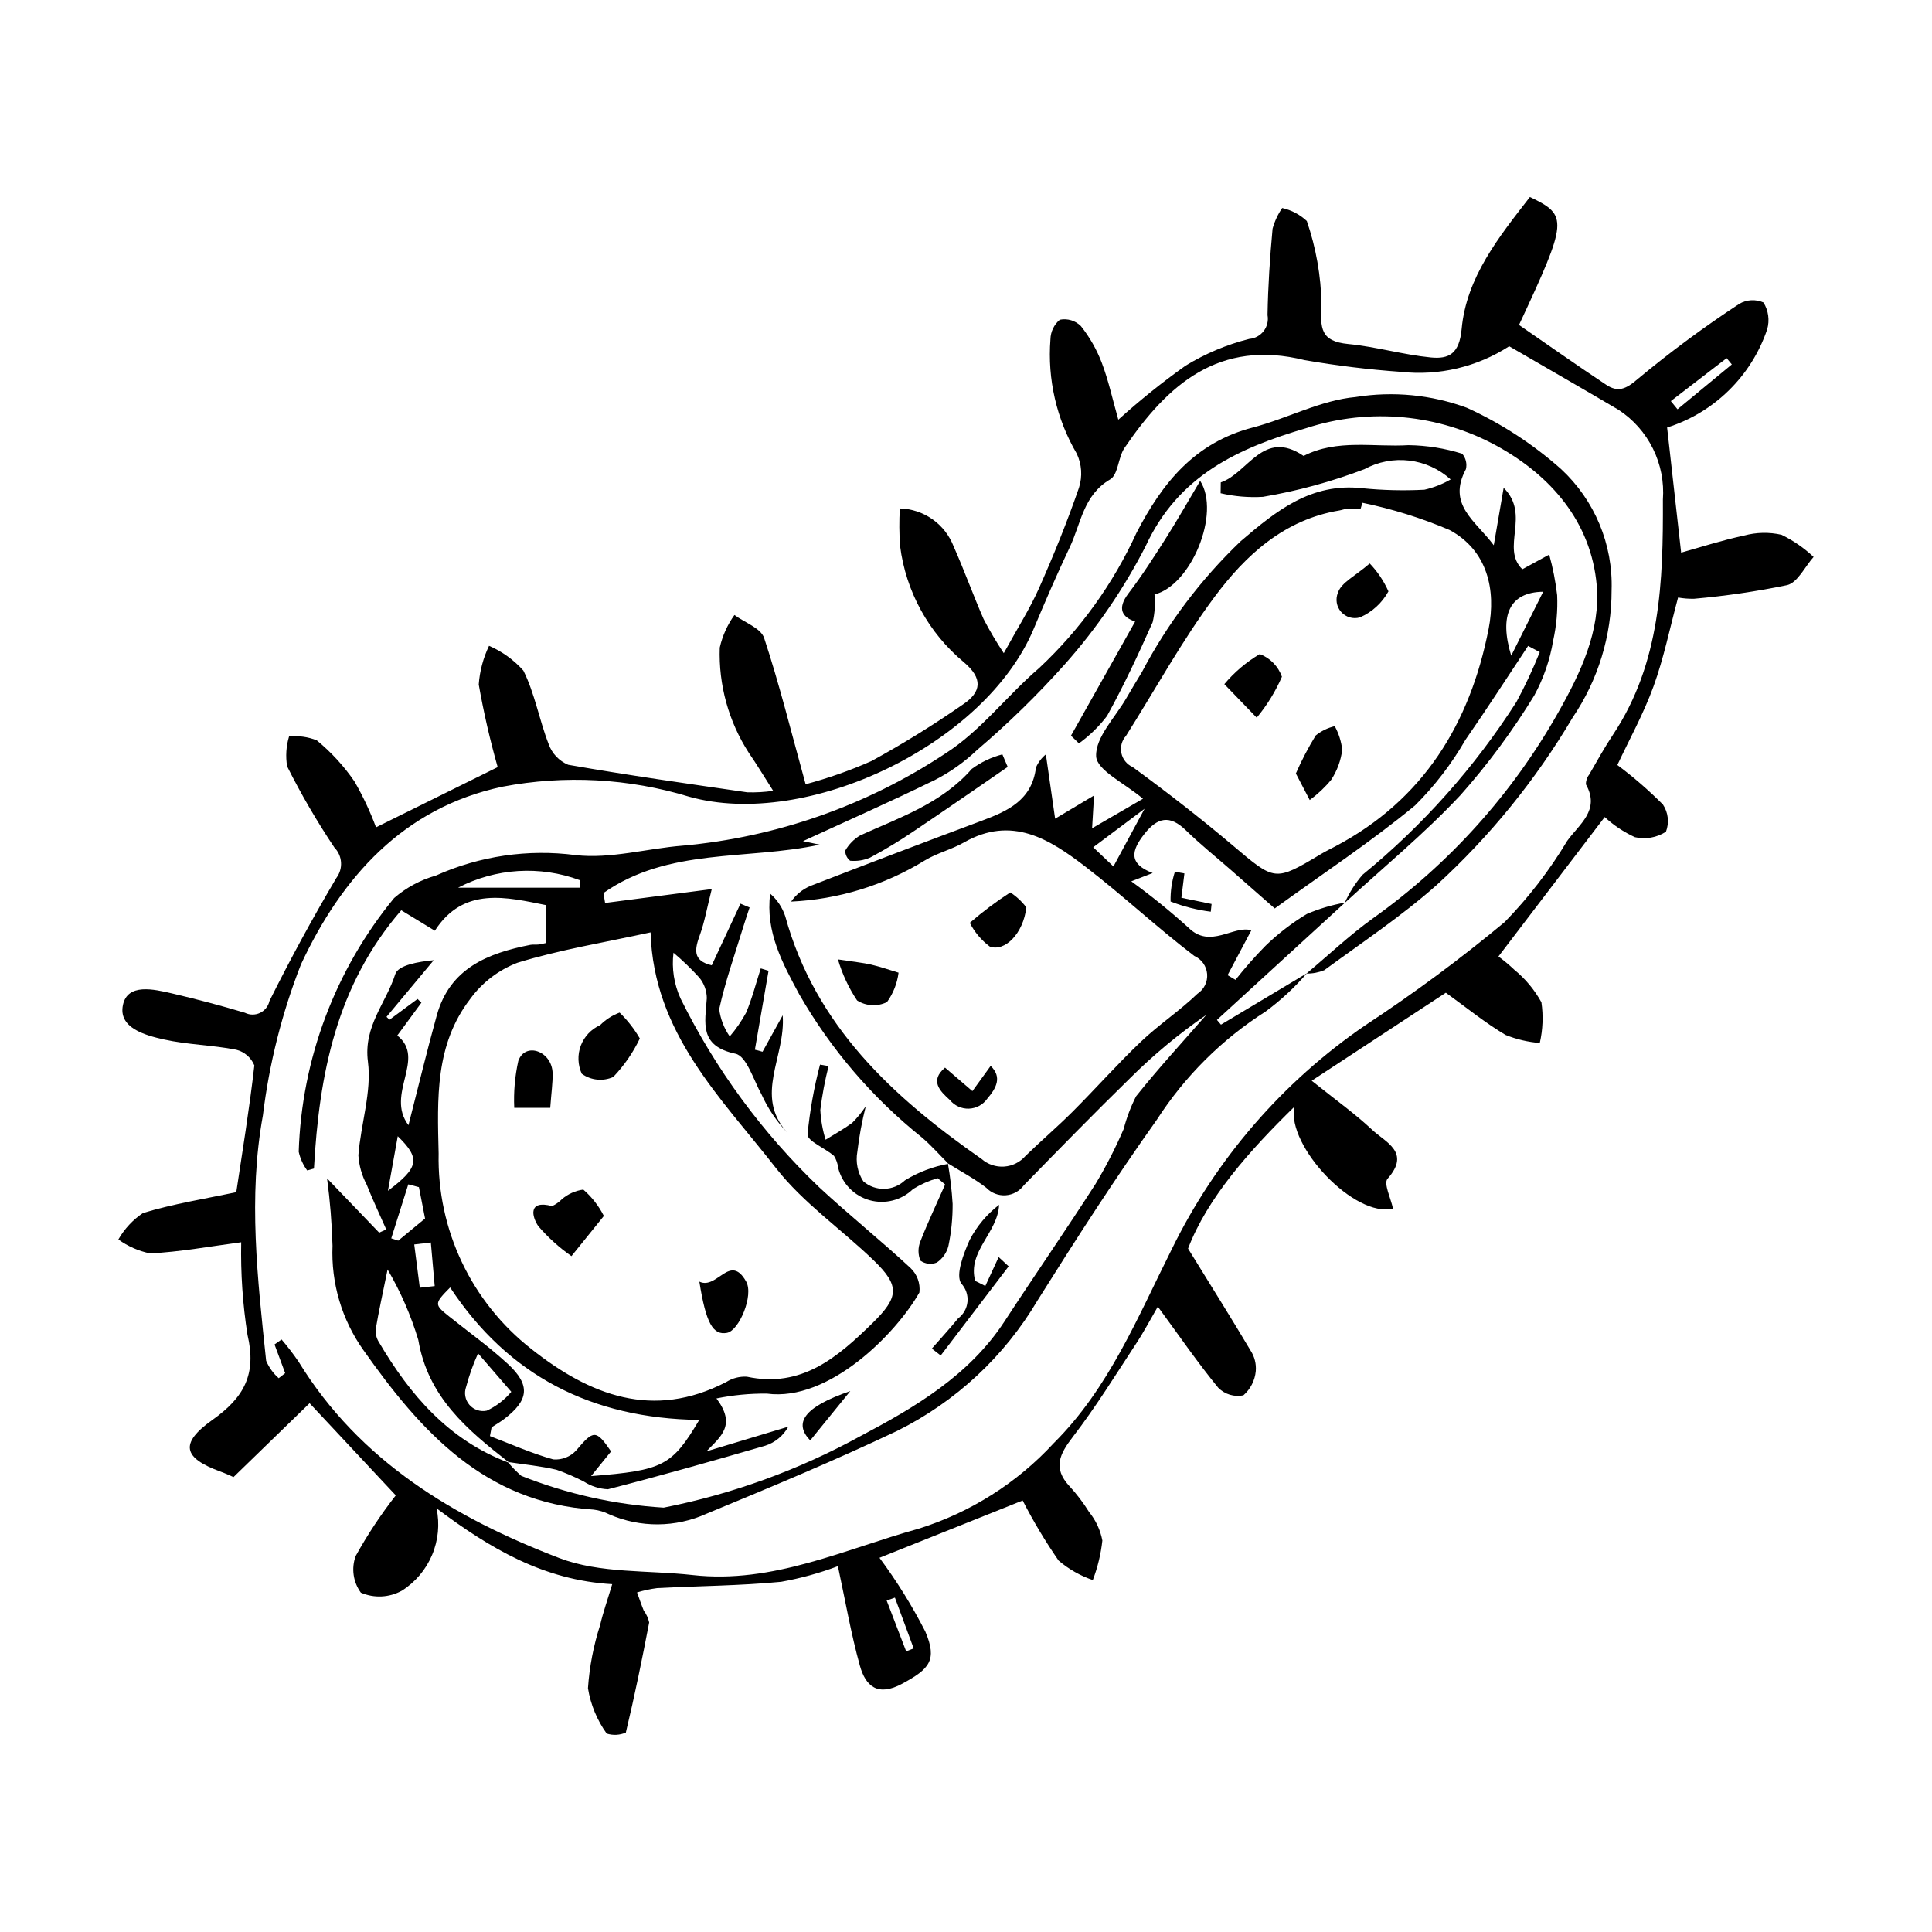
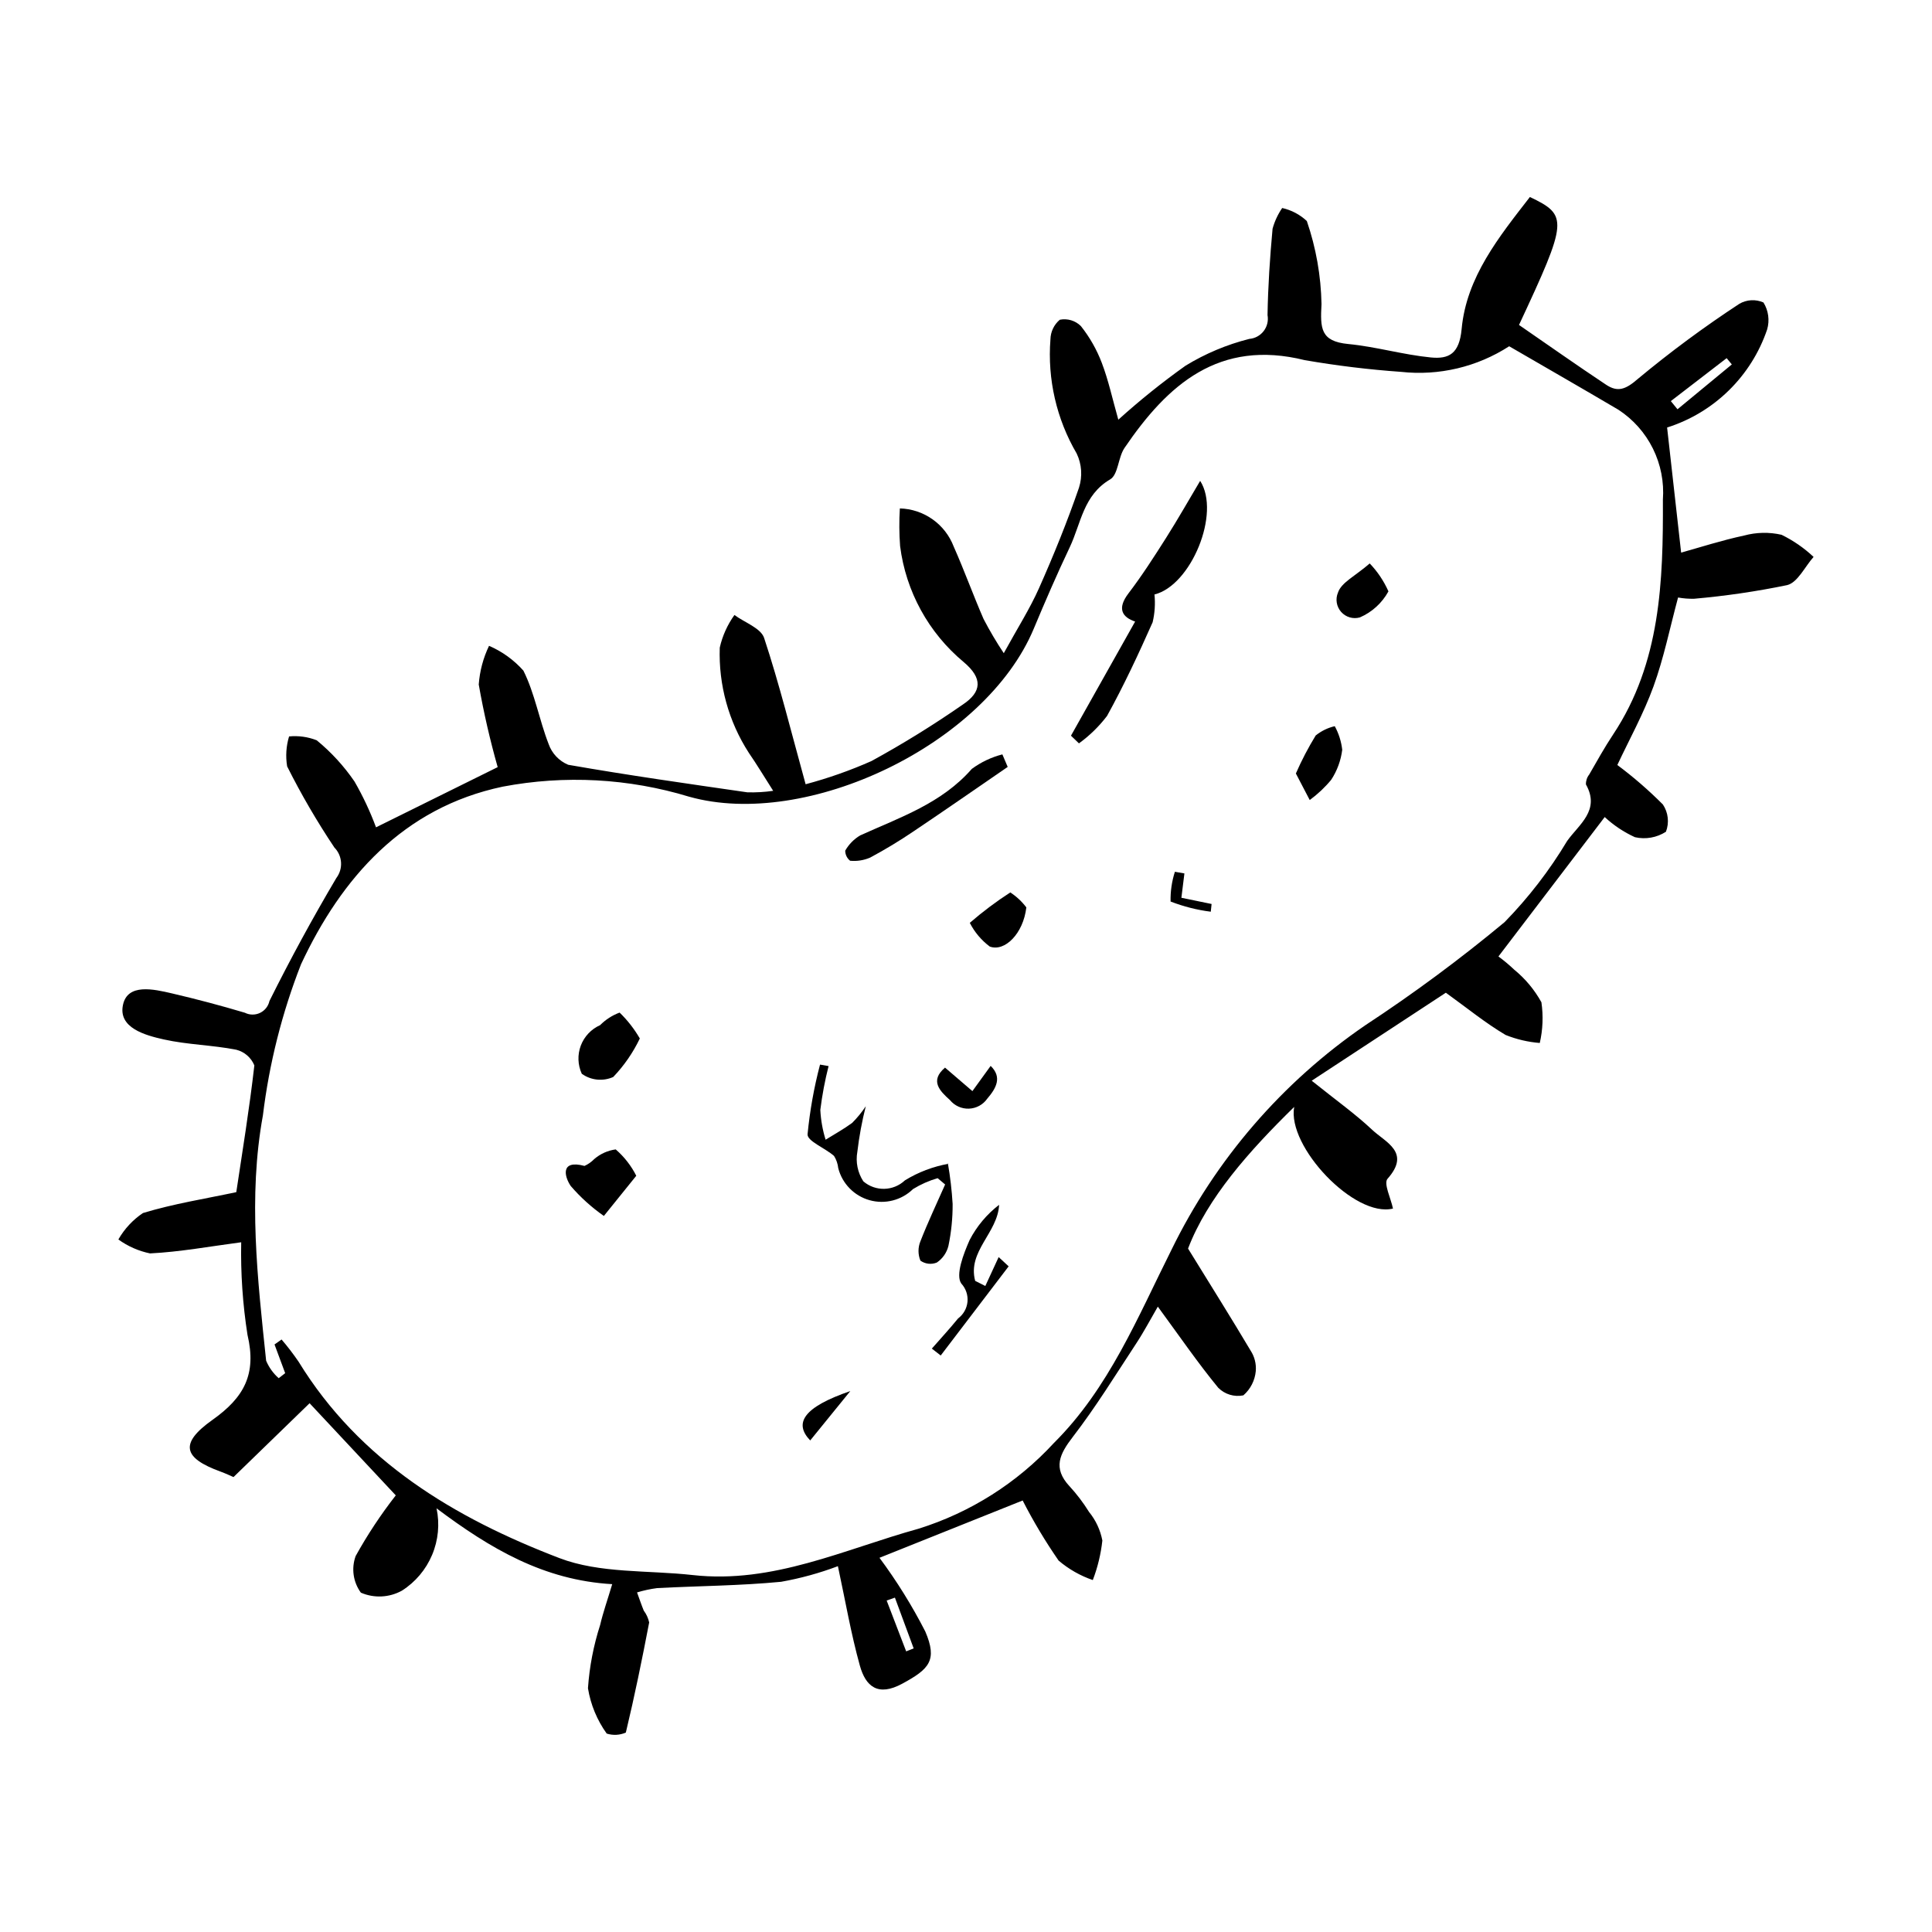
<svg xmlns="http://www.w3.org/2000/svg" fill="#000000" width="800px" height="800px" version="1.1" viewBox="144 144 512 512">
  <g>
    <path d="m243.65 363.25 32.242-15.953c-2.043-7.207-3.719-14.512-5.019-21.891 0.258-3.559 1.184-7.035 2.727-10.254 3.481 1.5 6.586 3.742 9.105 6.57 3.035 6.078 4.195 13.062 6.688 19.457 0.871 2.484 2.754 4.481 5.184 5.496 15.77 2.762 31.629 5.008 47.48 7.301h-0.004c2.293 0.062 4.582-0.066 6.848-0.398-2.484-3.887-4.359-7.039-6.441-10.047-5.363-8.293-8.055-18.031-7.715-27.902 0.703-3.109 2.027-6.051 3.887-8.645 2.715 2 7.008 3.477 7.871 6.09 4.023 12.168 7.102 24.652 10.996 38.762h0.004c5.965-1.59 11.797-3.644 17.441-6.144 8.332-4.559 16.414-9.559 24.211-14.973 5.039-3.359 5.344-6.965 0.234-11.262-9.309-7.742-15.332-18.73-16.852-30.742-0.246-3.32-0.27-6.652-0.066-9.973 3.113 0.082 6.129 1.086 8.668 2.887 2.543 1.797 4.488 4.312 5.602 7.219 2.812 6.324 5.152 12.855 7.918 19.199 1.621 3.113 3.41 6.137 5.352 9.059 3.656-6.676 6.914-11.77 9.34-17.234 3.883-8.738 7.492-17.625 10.605-26.664h-0.004c0.945-2.969 0.727-6.188-0.613-9.004-5.352-9.141-7.781-19.703-6.961-30.266 0.039-2.008 0.941-3.906 2.481-5.199 2.027-0.406 4.121 0.223 5.586 1.676 2.344 2.953 4.215 6.246 5.551 9.77 1.758 4.613 2.801 9.496 4.371 15.043 5.656-5.109 11.602-9.887 17.812-14.309 5.242-3.207 10.941-5.602 16.898-7.102 1.512-0.125 2.894-0.879 3.816-2.082 0.922-1.199 1.289-2.734 1.016-4.223 0.125-7.641 0.637-15.285 1.336-22.898 0.539-1.957 1.402-3.812 2.551-5.488 2.445 0.547 4.699 1.738 6.527 3.449 2.434 7.086 3.746 14.504 3.891 21.992-0.344 6.453-0.305 9.891 7.09 10.605 7.344 0.707 14.547 2.844 21.891 3.562 4.766 0.465 7.547-0.945 8.156-7.551 1.266-13.762 9.93-24.445 18.09-34.973 10.172 4.867 10.062 6.164-2.887 33.91 7.523 5.184 15.227 10.621 23.078 15.84 3.098 2.059 5.207 1.246 8.414-1.539h-0.004c8.586-7.137 17.566-13.781 26.902-19.902 1.949-1.137 4.328-1.266 6.391-0.355 1.324 2.133 1.68 4.731 0.98 7.141-4.195 12.391-14.043 22.047-26.516 25.996 1.25 11.152 2.473 22.051 3.719 33.152 5.066-1.406 10.797-3.269 16.656-4.516 3.25-0.887 6.664-0.961 9.949-0.211 3.109 1.516 5.977 3.496 8.496 5.867-2.309 2.59-4.223 6.785-7.004 7.473-8.133 1.68-16.359 2.887-24.633 3.613-1.434 0.035-2.867-0.074-4.277-0.328-2.176 8.074-3.773 16.02-6.508 23.551-2.66 7.324-6.492 14.227-9.586 20.836 4.273 3.188 8.309 6.688 12.07 10.465 1.426 2.133 1.727 4.828 0.809 7.223-2.434 1.566-5.394 2.086-8.215 1.445-2.941-1.34-5.644-3.141-8.012-5.34-9.328 12.238-18.559 24.348-28.164 36.949h0.004c1.469 1.082 2.871 2.254 4.195 3.512 2.926 2.391 5.367 5.32 7.191 8.629 0.527 3.59 0.379 7.246-0.434 10.785-3.109-0.246-6.164-0.965-9.059-2.125-5.32-3.144-10.156-7.106-15.832-11.195-11.336 7.434-22.938 15.047-35.551 23.32 6.547 5.254 11.586 8.824 16.031 13.016 3.512 3.312 10.332 5.926 4.066 12.973-1.094 1.23 0.887 5.199 1.445 7.891-10.164 2.523-28.121-16.445-26.18-26.938-11.988 11.73-23.023 24.156-28.129 37.543 6.363 10.32 11.574 18.621 16.578 27.039 1.051 1.613 1.531 3.527 1.367 5.445-0.23 2.481-1.406 4.781-3.289 6.414-2.414 0.488-4.914-0.266-6.656-2.012-5.43-6.613-10.285-13.695-16.012-21.5-1.859 3.191-3.648 6.606-5.758 9.812-5.457 8.309-10.688 16.809-16.738 24.668-3.535 4.59-5.379 8.273-0.941 13.082l0.004-0.004c1.945 2.113 3.688 4.406 5.203 6.848 1.789 2.191 3 4.793 3.531 7.574-0.391 3.586-1.242 7.109-2.531 10.477-3.316-1.133-6.391-2.883-9.059-5.156-3.527-5.094-6.711-10.414-9.531-15.93-13.215 5.289-26.383 10.559-37.945 15.188v-0.004c4.582 6.168 8.645 12.703 12.145 19.543 3.281 7.668 1.012 9.961-6.086 13.812-6.488 3.523-9.73 0.73-11.262-4.797-2.348-8.449-3.832-17.137-5.812-26.336-4.879 1.844-9.918 3.227-15.055 4.141-10.895 1.047-21.879 1.098-32.824 1.668-1.812 0.234-3.602 0.621-5.352 1.148 0.586 1.609 1.133 3.234 1.777 4.816v0.004c0.699 0.93 1.188 2 1.438 3.137-1.871 9.77-3.863 19.516-6.184 29.184-1.602 0.703-3.406 0.797-5.074 0.266-2.559-3.566-4.258-7.676-4.965-12.012 0.391-5.691 1.473-11.316 3.223-16.75 0.785-3.348 1.941-6.613 3.203-10.832-18.168-1.047-32.281-9.406-46.551-20.094 0.875 4.137 0.465 8.441-1.176 12.336-1.637 3.898-4.426 7.203-7.992 9.473-3.348 1.859-7.371 2.059-10.887 0.539-2.051-2.801-2.57-6.441-1.387-9.703 3.117-5.633 6.676-11.008 10.637-16.082-7.613-8.141-15.672-16.758-22.84-24.418l-20.164 19.57c-0.609-0.262-2.019-0.934-3.481-1.469-9.867-3.59-10.906-7.445-2.09-13.691 8.379-5.938 11.742-12.098 9.277-22.531v0.004c-1.27-8.117-1.828-16.324-1.668-24.539-8.352 1.102-16.23 2.559-24.164 2.953-3.023-0.625-5.883-1.883-8.387-3.695 1.602-2.801 3.828-5.195 6.504-7 8.094-2.465 16.531-3.789 24.746-5.539 1.574-10.512 3.473-22.023 4.789-33.598h-0.004c-0.852-2.066-2.633-3.606-4.801-4.148-6.328-1.242-12.891-1.32-19.172-2.719-5.023-1.117-12.141-3.09-10.84-9.168 1.23-5.758 8.125-4.168 12.977-3.039 6.492 1.512 12.938 3.219 19.332 5.129l0.004 0.004c1.262 0.629 2.742 0.641 4.012 0.031 1.273-0.609 2.191-1.773 2.492-3.148 5.512-11.07 11.422-21.938 17.734-32.605 1.848-2.445 1.625-5.879-0.523-8.062-4.617-6.906-8.801-14.09-12.523-21.512-0.441-2.648-0.266-5.363 0.512-7.934 2.488-0.242 5 0.109 7.328 1.023 3.84 3.152 7.215 6.832 10.02 10.934 2.231 3.875 4.137 7.934 5.691 12.125zm-26.898 137.05 1.867-1.32c1.598 1.867 3.098 3.82 4.488 5.852 16.195 26.426 41.395 41.449 69.105 52.066 10.777 4.133 23.512 3.184 35.355 4.508 21.289 2.383 40.184-6.836 59.879-12.285h-0.004c13.75-4.297 26.121-12.141 35.875-22.738 14.57-14.488 22.211-33.387 31.133-51.168 11.684-23.957 29.387-44.465 51.383-59.52 12.801-8.406 25.117-17.527 36.895-27.316 6.348-6.5 11.914-13.719 16.582-21.516 3.113-4.383 8.844-8.105 4.981-14.977-0.035-0.945 0.266-1.871 0.855-2.609 2.062-3.578 4.066-7.199 6.352-10.637 12.613-18.992 13.273-40.707 13.184-62.219 0.348-4.668-0.566-9.348-2.644-13.543-2.078-4.195-5.246-7.758-9.172-10.309-9.383-5.539-18.844-10.957-28.918-16.805l0.004-0.004c-8.492 5.492-18.621 7.891-28.672 6.785-8.551-0.605-17.062-1.641-25.508-3.102-22.715-5.637-36.328 6.445-47.762 23.258-1.719 2.527-1.66 7.086-3.809 8.344-7.125 4.168-7.727 11.691-10.699 17.961-3.375 7.109-6.508 14.34-9.543 21.602-12.809 30.656-60.125 53.305-91.336 44.527-16.016-4.871-32.969-5.781-49.41-2.66-26.359 5.555-42.719 24.141-53.438 47.066-5.039 12.871-8.434 26.328-10.102 40.047-3.953 21.633-1.414 43.375 0.855 65.016 0.746 1.773 1.883 3.359 3.328 4.633l1.719-1.332c-0.941-2.535-1.883-5.07-2.824-7.606zm386.2-259.72-1.371-1.664-14.793 11.383 1.766 2.164zm-221.79 326.81-2.188 0.766 5.172 13.473 1.988-0.781z" />
-     <path d="m490.34 401.92c-3.258 3.785-6.934 7.188-10.953 10.148-11.551 7.356-21.375 17.125-28.789 28.633-11.07 15.555-21.418 31.648-31.574 47.824h-0.004c-8.809 14.934-21.766 26.988-37.297 34.695-16.566 7.859-33.527 14.918-50.477 21.926-8.191 3.703-17.562 3.766-25.801 0.168-1.285-0.648-2.68-1.074-4.109-1.25-28.867-1.805-45.871-20.773-61.031-42.273h-0.004c-5.715-8.055-8.594-17.781-8.18-27.652-0.172-5.973-0.652-11.934-1.445-17.855 5.633 5.867 9.719 10.125 13.805 14.379l1.879-0.848c-1.742-3.949-3.594-7.852-5.18-11.863-1.281-2.406-2.031-5.062-2.207-7.785 0.641-8.32 3.57-16.805 2.531-24.824-1.223-9.426 4.832-15.551 7.246-23.188 0.758-2.394 6.168-3.312 10.191-3.688-4.168 5-8.34 10-12.508 15.004l0.777 0.773 7.445-5.508 1.023 0.984-6.391 8.699c7.773 6.16-3.254 15.504 2.961 23.766 2.785-10.855 4.981-20.055 7.519-29.16 3.473-12.445 13.516-16.418 24.781-18.629 0.695-0.137 1.441-0.008 2.152-0.09 0.699-0.082 1.383-0.273 2-0.398v-10.043c-10.273-2.043-21.84-5.086-29.461 6.789l-8.898-5.422c-17.242 19.906-21.766 43.621-23.141 68.445l-1.793 0.504-0.004-0.004c-1.078-1.473-1.844-3.156-2.242-4.941 0.773-24.594 9.664-48.238 25.285-67.246 3.211-2.769 6.988-4.801 11.066-5.953 11.602-5.203 24.422-7.078 37.027-5.422 9.25 1.062 18.906-1.762 28.406-2.508 24.859-2.246 48.77-10.637 69.578-24.418 9.309-5.934 16.34-15.348 24.859-22.648 10.852-10.145 19.613-22.316 25.793-35.824 6.914-13.391 15.531-23.922 30.793-27.91 9.219-2.41 18.074-7.273 27.352-8.094v-0.004c9.883-1.578 20.004-0.598 29.398 2.856 9.086 4.133 17.504 9.609 24.969 16.238 8.906 8.246 13.797 19.957 13.398 32.09 0.027 12.051-3.578 23.828-10.344 33.801-9.762 16.5-21.914 31.465-36.066 44.398-9.281 8.219-19.695 15.164-29.723 22.512v0.004c-1.496 0.613-3.106 0.918-4.723 0.895 5.859-4.906 11.441-10.199 17.633-14.648 20.145-14.355 36.891-32.961 49.055-54.5 6.016-10.605 11.289-21.797 10.223-33.773-1.496-16.816-12.156-29.039-26.469-36.914-15.453-8.449-33.703-10.156-50.453-4.723-17.988 5.309-33.906 12.441-42.625 31.305-5.781 11.285-12.965 21.789-21.387 31.266-7.242 8.113-15.031 15.723-23.312 22.773-3.25 3.102-6.926 5.727-10.91 7.797-11.762 5.777-23.766 11.07-35.18 16.328l4.426 0.934c-19.285 4.164-40.121 0.727-57.312 12.816l0.438 2.633 28.266-3.676c-1.316 5.219-1.918 8.758-3.125 12.078-1.375 3.785-2.086 6.902 3.121 8.113l7.617-16.328 2.418 1.004c-0.574 1.75-1.18 3.492-1.715 5.258-2.199 7.207-4.738 14.34-6.344 21.676v0.004c0.328 2.602 1.289 5.086 2.793 7.238 1.66-1.934 3.109-4.035 4.328-6.273 1.605-3.789 2.625-7.824 3.891-11.754l2.066 0.629c-1.207 6.969-2.41 13.938-3.617 20.91l2.027 0.543c1.609-2.906 3.219-5.816 5.34-9.652 0.84 11.004-7.688 21.203 1.195 31.062h0.004c-2.816-2.953-5.113-6.359-6.797-10.074-2.133-3.844-3.973-10.191-6.922-10.812-9.719-2.051-8.035-8.207-7.594-14.711h0.004c-0.023-2-0.73-3.934-2.004-5.473-2.129-2.34-4.41-4.539-6.828-6.574-0.512 4.148 0.141 8.359 1.887 12.16 9.238 18.695 21.68 35.629 36.766 50.031 7.875 7.32 16.297 14.051 24.176 21.371h-0.004c1.754 1.668 2.621 4.062 2.344 6.469-6.031 10.691-23.871 29.055-40.465 26.801v0.004c-4.473-0.043-8.938 0.387-13.32 1.281 5.273 7.039 1.246 10.016-2.68 14.031l21.723-6.547c-1.32 2.406-3.512 4.215-6.129 5.047-13.844 4.019-27.719 7.953-41.68 11.535-2.254-0.105-4.438-0.801-6.336-2.019-2.348-1.227-4.781-2.277-7.281-3.148-4.172-0.98-8.477-1.387-12.727-2.035-10.953-8.566-21.344-17.23-23.902-32.375v0.004c-1.961-6.527-4.695-12.793-8.141-18.672-1.352 6.648-2.375 11.238-3.152 15.871-0.086 1.184 0.207 2.359 0.84 3.363 8.254 14.027 18.492 25.957 34.273 31.914h-0.004c1.062 1.277 2.227 2.465 3.488 3.547 12.047 4.785 24.777 7.629 37.719 8.418 18.23-3.602 35.797-9.98 52.094-18.918 14.477-7.644 28.855-16.07 38.254-30.469 7.969-12.211 16.281-24.199 24.152-36.469h-0.004c2.789-4.652 5.262-9.488 7.406-14.473 0.781-3.004 1.883-5.918 3.293-8.684 5.906-7.418 12.352-14.402 18.59-21.555v-0.004c-7.227 4.973-13.988 10.59-20.203 16.777-9.52 9.309-18.832 18.832-28.129 28.363-1.141 1.559-2.91 2.531-4.836 2.66-1.922 0.125-3.805-0.609-5.137-2.004-3.16-2.441-6.75-4.328-10.152-6.461l0.145 0.117c-2.359-2.356-4.574-4.883-7.106-7.035-13.09-10.492-24.094-23.344-32.445-37.895-4.441-8.234-8.984-16.555-7.695-26.668v0.004c1.844 1.598 3.223 3.668 3.988 5.984 7.981 29.051 28.508 47.91 52.043 64.34 1.645 1.438 3.793 2.16 5.973 2.012 2.18-0.148 4.211-1.16 5.641-2.809 4.106-4.004 8.488-7.731 12.539-11.785 6.094-6.094 11.816-12.566 18.051-18.504 4.734-4.508 10.277-8.168 14.984-12.699l0.004-0.004c1.758-1.148 2.742-3.164 2.57-5.254-0.172-2.09-1.473-3.918-3.394-4.766-9.879-7.531-18.984-16.07-28.836-23.641-9.512-7.309-19.547-13.68-32.219-6.434-3.285 1.879-7.133 2.797-10.355 4.758-10.695 6.582-22.891 10.336-35.438 10.91 1.273-1.824 3.031-3.258 5.074-4.137 15.113-5.852 30.262-11.613 45.445-17.285 6.949-2.59 13.312-5.484 14.367-14.121 0.582-1.352 1.484-2.539 2.621-3.469 0.766 5.312 1.512 10.508 2.453 17.043 4.637-2.766 7.281-4.34 10.312-6.148l-0.512 8.688 13.48-7.828c-4.856-4.129-12.25-7.535-12.41-11.254-0.215-5.043 5.094-10.332 8.062-15.5 1.309-2.281 2.688-4.527 4.047-6.777 6.801-12.906 15.641-24.625 26.188-34.707 9.391-8.039 18.664-15.555 32.203-14.055 5.481 0.551 10.996 0.684 16.496 0.398 2.441-0.555 4.785-1.473 6.953-2.727-3.055-2.766-6.894-4.512-10.988-4.996-4.09-0.488-8.234 0.309-11.855 2.277-8.703 3.32-17.719 5.777-26.906 7.332-3.762 0.223-7.539-0.098-11.211-0.953l0.039-2.871c7.277-2.453 11.195-14.301 21.953-7.016 8.902-4.555 18.566-2.273 27.871-2.856v0.004c4.797 0.074 9.562 0.836 14.145 2.262 0.969 1.125 1.34 2.648 0.996 4.094-5.051 9.465 2.555 13.641 7.383 20.168 0.895-5.195 1.57-9.133 2.617-15.223 7.234 7.18-0.859 15.945 4.953 21.582l7.121-3.887c0.98 3.527 1.684 7.129 2.106 10.766 0.176 4.047-0.184 8.098-1.062 12.047-0.848 5.066-2.527 9.957-4.977 14.473-5.731 9.379-12.277 18.234-19.574 26.457-9.527 10.191-20.402 19.121-30.699 28.594h0.004c1.211-2.715 2.812-5.242 4.758-7.496 15.93-13.016 29.691-28.48 40.773-45.812 2.305-4.273 4.363-8.672 6.168-13.18l-3.09-1.645c-5.519 8.309-10.914 16.703-16.605 24.891-3.66 6.359-8.148 12.207-13.352 17.387-11.734 9.684-24.5 18.113-37.18 27.297-3.844-3.375-7.762-6.816-11.684-10.25-3.957-3.465-8.082-6.762-11.84-10.43-4.316-4.219-7.617-3.461-11.125 1.062-3.301 4.254-4.227 7.754 2.297 10.234l-5.672 2.199-0.004-0.004c5.262 3.812 10.312 7.906 15.133 12.258 5.797 5.793 12-0.715 16.691 0.723-2.117 3.992-4.207 7.938-6.297 11.883l2.09 1.238 0.004 0.004c2.481-3.144 5.133-6.152 7.941-9.008 3.324-3.227 7.004-6.059 10.973-8.445 3.242-1.391 6.633-2.402 10.109-3.008l-33.938 31.078 1.066 1.258c7.59-4.539 15.18-9.082 22.77-13.621zm-173.93-10.832c-12.254 2.684-24.004 4.578-35.266 8.043-5.035 1.926-9.398 5.273-12.562 9.637-9.305 12.133-8.691 26.254-8.34 40.922-0.43 20.188 8.684 39.395 24.594 51.828 15.453 12.234 32.203 18.828 51.641 8.73h-0.004c1.629-1.027 3.535-1.516 5.453-1.406 14.523 3.109 24.051-5.164 33.297-14.207 7.016-6.863 7.266-9.891 0.402-16.535-8.582-8.309-18.77-15.281-26.016-24.582-14.484-18.59-32.434-35.715-33.199-62.43zm188.64-113.85-0.465 1.57c-1.191 0-2.387-0.055-3.574 0.02-0.684 0.043-1.352 0.328-2.035 0.441-14.668 2.422-24.895 11.867-33.152 22.973-8.652 11.633-15.656 24.484-23.43 36.773-1.117 1.246-1.566 2.953-1.211 4.59 0.352 1.633 1.469 3 2.996 3.676 9.035 6.613 17.906 13.492 26.461 20.719 11.277 9.527 11.117 9.711 23.449 2.324 1.227-0.734 2.519-1.359 3.785-2.027 23.332-12.305 35.707-32.555 40.625-57.629 2.035-10.375-0.312-20.809-10.352-26.219-7.441-3.168-15.176-5.582-23.098-7.211zm-175.74 243.06c-28.594-0.383-50.605-11.746-66.02-35.109-4.231 4.293-4.231 4.508-0.324 7.637 5.227 4.191 10.715 8.098 15.617 12.633 6.07 5.613 5.598 9.609-1.012 14.625-1.047 0.793-2.195 1.453-3.297 2.172l-0.434 2.324c5.582 2.129 11.07 4.59 16.805 6.184v-0.004c2.289 0.18 4.531-0.707 6.074-2.406 4.59-5.441 5.242-5.531 9.219 0.293l-5.297 6.535c19.137-1.5 21.457-2.746 28.668-14.883zm-31.586-141.05-0.102-2.004c-10.547-3.902-22.246-3.176-32.227 2.004zm-27.035 123.41c-1.297 2.871-2.359 5.844-3.164 8.891-0.59 1.629-0.254 3.453 0.883 4.758 1.137 1.309 2.894 1.895 4.59 1.535 2.508-1.168 4.727-2.875 6.5-4.996-2.367-2.738-4.738-5.481-8.809-10.188zm282.26-201.84c-8.926 0.094-11.707 6.289-8.465 16.945 3.281-6.566 5.875-11.758 8.469-16.945zm-297.93 157.79-2.82-0.742c-1.504 4.769-3.008 9.543-4.512 14.312l1.855 0.602 7.102-5.863zm192.3-100.27c-4.848 3.633-9.008 6.75-13.609 10.199 1.914 1.816 3.68 3.492 5.359 5.09 2.801-5.195 5.277-9.781 8.25-15.289zm-200.51 101.23c8.285-6.191 8.613-8.602 2.602-14.461-0.852 4.731-1.551 8.621-2.602 14.461zm11.367 13.703-4.398 0.523 1.473 11.465 3.949-0.438z" />
    <path d="m444.82 308.72c-3.293-1.117-4.945-3.309-1.746-7.496 3.582-4.691 6.781-9.688 9.949-14.68 3.152-4.973 6.055-10.105 9.031-15.109 5.516 8.555-2.41 27.719-12.102 30.105l-0.004-0.004c0.25 2.465 0.082 4.957-0.488 7.367-3.734 8.41-7.637 16.781-12.082 24.828-2.113 2.773-4.621 5.223-7.445 7.269l-2.117-2.031z" />
    <path d="m395.2 452.3c0.621 3.562 1.039 7.16 1.258 10.77 0.02 3.723-0.352 7.438-1.109 11.082-0.441 1.809-1.539 3.391-3.078 4.434-1.441 0.59-3.086 0.398-4.352-0.504-0.664-1.625-0.672-3.441-0.02-5.07 1.992-5.113 4.352-10.086 6.57-15.109l-1.977-1.672v-0.004c-2.297 0.664-4.492 1.637-6.527 2.887-3.031 2.969-7.422 4.094-11.508 2.953-4.09-1.145-7.258-4.383-8.312-8.496-0.121-1.148-0.504-2.254-1.113-3.231-2.324-2.07-7.082-3.91-7.019-5.707h-0.004c0.605-6.246 1.711-12.434 3.309-18.504l2.266 0.395c-0.973 3.824-1.703 7.703-2.188 11.617 0.137 2.68 0.605 5.332 1.398 7.894 2.352-1.465 4.797-2.805 7.023-4.441 1.355-1.348 2.57-2.832 3.625-4.426-1.004 3.961-1.75 7.984-2.231 12.043-0.496 2.727 0.07 5.539 1.586 7.856 3.199 2.75 7.957 2.633 11.023-0.262 3.531-2.172 7.441-3.656 11.523-4.387z" />
    <path d="m411.05 347.24c-8.289 5.688-16.539 11.434-24.887 17.035-3.731 2.531-7.594 4.867-11.566 6.996-1.672 0.723-3.496 1.012-5.309 0.836-0.82-0.648-1.297-1.637-1.293-2.68 0.949-1.672 2.32-3.066 3.977-4.043 10.516-4.766 21.555-8.457 29.566-17.617 2.43-1.789 5.18-3.098 8.102-3.848z" />
    <path d="m405.12 484.8 3.535-7.66 2.648 2.453c-6 7.875-12.004 15.754-18.004 23.629l-2.352-1.828c2.328-2.66 4.727-5.258 6.957-7.996l0.004-0.004c1.418-1.055 2.324-2.66 2.488-4.422 0.16-1.762-0.43-3.508-1.633-4.809-1.609-2.219 0.59-7.922 2.199-11.547 1.891-3.644 4.559-6.828 7.812-9.328-0.363 7.438-8.441 12.312-6.344 20.156z" />
    <path d="m415.99 384.47c-0.805 6.961-5.727 11.844-9.691 10.375l0.004 0.004c-2.223-1.664-4.035-3.812-5.297-6.285 3.387-2.934 6.973-5.629 10.734-8.062 1.637 1.07 3.074 2.414 4.25 3.969z" />
-     <path d="m366.06 398.25c4.348 0.664 6.609 0.871 8.801 1.379 2.453 0.57 4.844 1.41 7.262 2.137l0.004 0.004c-0.355 2.812-1.41 5.492-3.066 7.793-2.535 1.246-5.539 1.082-7.922-0.434-2.234-3.348-3.945-7.016-5.078-10.879z" />
    <path d="m394.44 426.93 7.258 6.227c1.508-2.086 3.019-4.172 4.836-6.684 3.086 2.992 1.492 5.898-0.895 8.68-1.113 1.598-2.91 2.578-4.859 2.652-1.945 0.07-3.812-0.773-5.043-2.285-2.672-2.394-5.398-5.106-1.297-8.59z" />
    <path d="m369.34 512.65c-3.535 4.352-7.078 8.711-10.625 13.082-4.453-4.621-1.715-8.848 10.625-13.082z" />
-     <path d="m304.03 466.24c-3.094 3.836-5.84 7.242-8.59 10.648v-0.004c-3.246-2.266-6.195-4.934-8.781-7.934-1.688-2.484-2.828-7.047 3.652-5.32 0.961-0.438 1.832-1.051 2.57-1.809 1.609-1.391 3.59-2.285 5.699-2.566 2.254 1.949 4.106 4.324 5.449 6.984z" />
+     <path d="m304.03 466.24v-0.004c-3.246-2.266-6.195-4.934-8.781-7.934-1.688-2.484-2.828-7.047 3.652-5.32 0.961-0.438 1.832-1.051 2.57-1.809 1.609-1.391 3.59-2.285 5.699-2.566 2.254 1.949 4.106 4.324 5.449 6.984z" />
    <path d="m313.56 419.21c-1.797 3.754-4.176 7.199-7.051 10.207-2.731 1.215-5.898 0.891-8.328-0.852-1.082-2.352-1.176-5.039-0.266-7.461 0.914-2.422 2.758-4.375 5.121-5.43 1.461-1.473 3.223-2.606 5.168-3.328 2.094 2.031 3.894 4.34 5.356 6.863z" />
-     <path d="m329.34 483.65c4.738 2.238 8.102-7.684 12.402-0.016 2.051 3.656-1.875 12.988-5.07 13.586-3.703 0.695-5.586-2.5-7.332-13.57z" />
-     <path d="m289.82 437.59h-9.539c-0.191-4.18 0.168-8.367 1.078-12.453 1.84-5.121 8.957-2.586 9.09 3.297 0.055 2.516-0.332 5.039-0.629 9.156z" />
-     <path d="m468.46 325.3c2.66-3.164 5.836-5.856 9.391-7.965 2.746 1.039 4.894 3.234 5.871 6.004-1.703 3.914-3.953 7.57-6.68 10.855-2.375-2.461-4.75-4.922-8.582-8.895z" />
    <path d="m487.42 348.98c1.516-3.473 3.273-6.836 5.254-10.07 1.477-1.191 3.203-2.035 5.051-2.465 1.059 1.934 1.73 4.055 1.98 6.246-0.352 2.844-1.352 5.57-2.926 7.965-1.668 2.016-3.578 3.816-5.688 5.359-1.117-2.141-2.234-4.281-3.672-7.035z" />
    <path d="m506.99 293.32c2.07 2.16 3.746 4.664 4.961 7.398-1.684 3.074-4.344 5.504-7.559 6.898-1.801 0.516-3.738-0.051-4.977-1.453-1.242-1.402-1.566-3.394-0.836-5.117 0.867-2.688 4.644-4.438 8.41-7.727z" />
    <path d="m457.08 381.92 8.004 1.645-0.215 2.047c-3.648-0.461-7.227-1.367-10.652-2.699-0.062-2.672 0.324-5.336 1.141-7.883l2.523 0.438c-0.23 1.859-0.461 3.719-0.801 6.453z" />
  </g>
</svg>